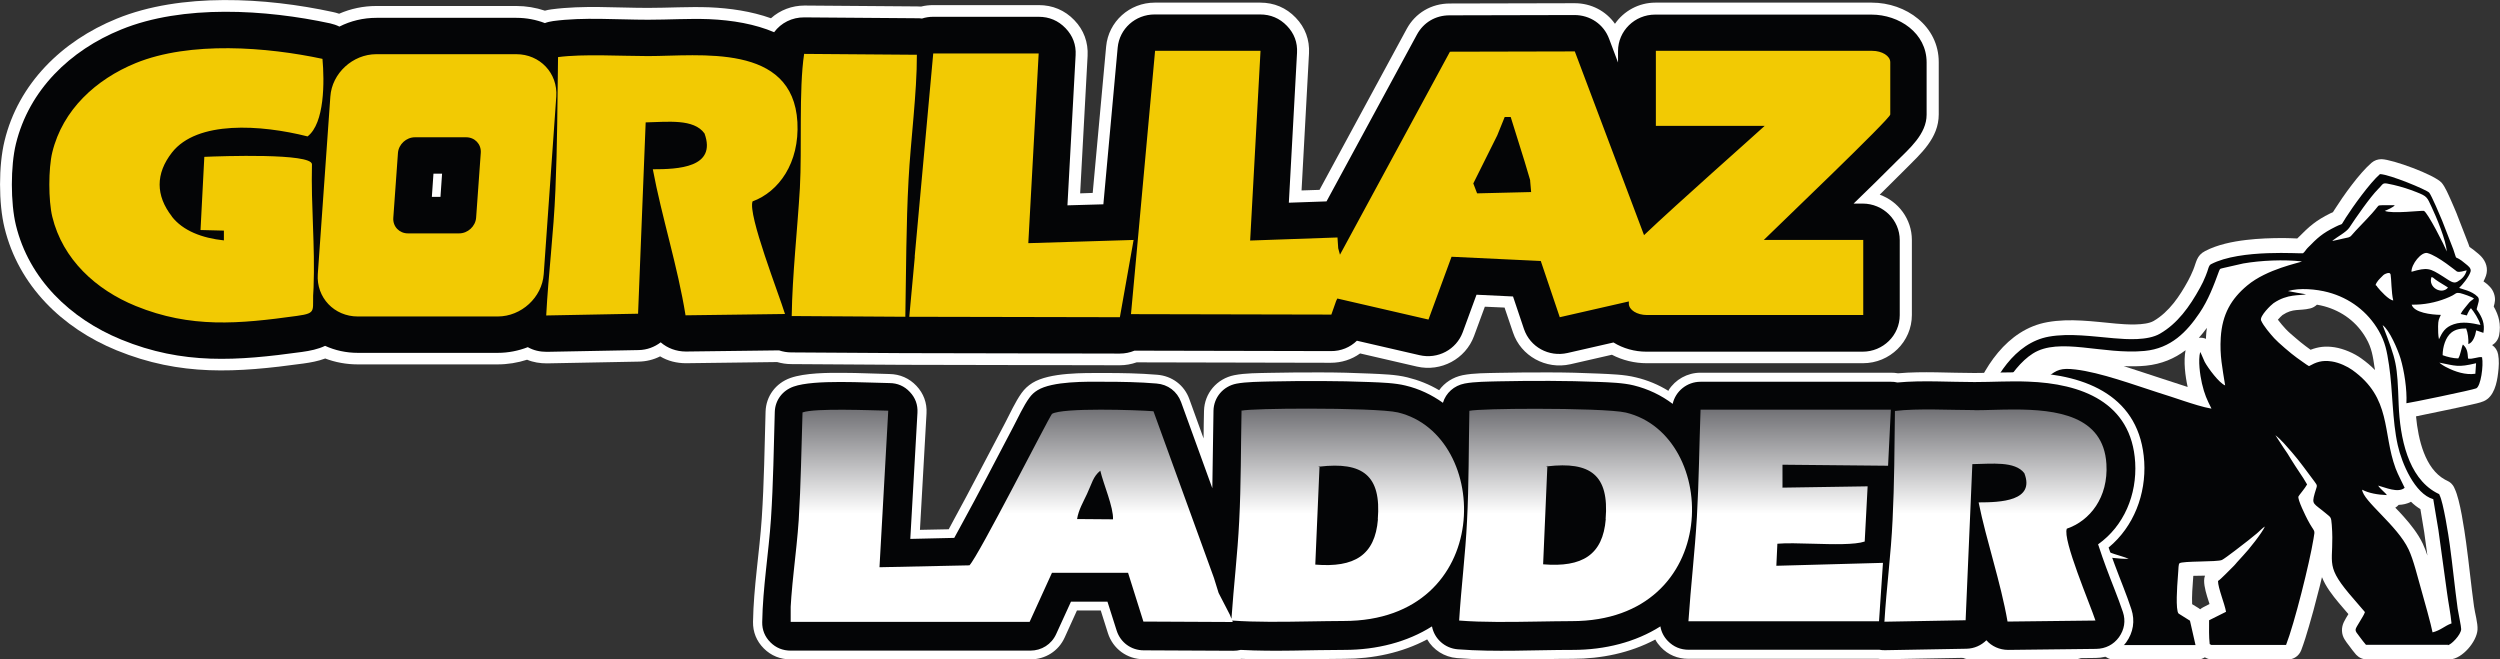
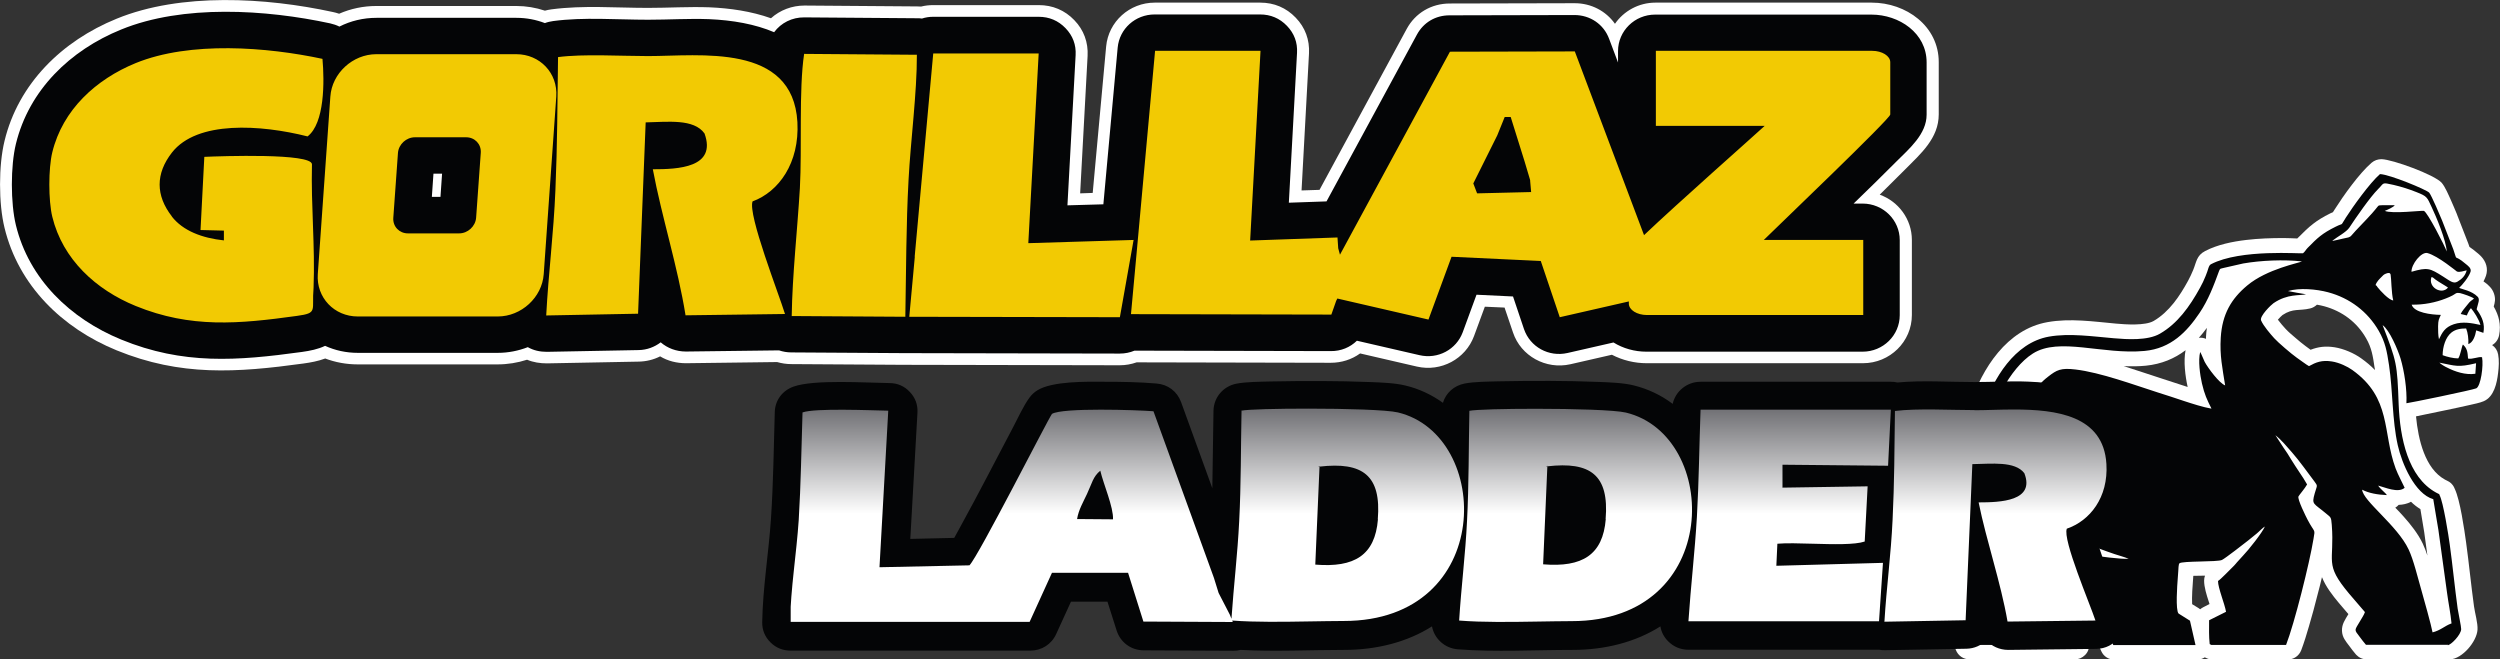
<svg xmlns="http://www.w3.org/2000/svg" id="Capa_1" data-name="Capa 1" viewBox="0 0 171.18 45.15">
  <rect x="0" y="0" width="171.18" height="45.15" fill="#333333" stroke="none" />
  <defs>
    <style>
      .cls-1 {
        fill: #040506;
      }

      .cls-1, .cls-2, .cls-3 {
        fill-rule: evenodd;
      }

      .cls-2 {
        fill: #fff;
      }

      .cls-3 {
        fill: #f2ca03;
      }

      .cls-4 {
        fill: url(#Degradado_sin_nombre_2);
      }

      .cls-5 {
        clip-path: url(#clippath);
      }

      .cls-6 {
        fill: none;
      }
    </style>
    <clipPath id="clippath">
      <path class="cls-6" d="m116.44,28.06c-.09,2.48-.11,4.86-.25,7.34-.14,2.38-.42,4.75-.58,7.14h13.05s.27-4,.27-4l-7.3.2.07-1.51c.6-.05,1.49-.03,2.42,0,1.4.04,2.88.08,3.56-.15l.2-3.78-5.83.09v-1.57s7.23.07,7.23.07l.19-3.84h-13.02Zm18.76.02c-1.62,0-3.91-.13-5.45.06-.03,2.49-.04,4.98-.16,7.43-.11,2.41-.42,4.67-.56,7l5.56-.1.46-10.69c1.32-.02,2.92-.22,3.56.62.75,1.91-1.62,2-3.13,2,.54,2.66,1.51,5.45,1.98,8.16l6.02-.07c-.36-1.1-2.27-5.56-1.96-6.29,1.58-.54,2.85-2.14,2.71-4.43-.2-3.32-3.42-3.73-6.33-3.73-.98,0-1.93.05-2.72.05m-61.43,7.45c.1-.63.42-1.16.68-1.72.33-.7.41-1.19.91-1.59.21.91.91,2.5.87,3.33l-2.46-.02Zm20.6.02c-.2,2.46-1.61,3.32-4.29,3.1l.29-6.71s-.06,0-.09.01l.09-.05v.04c2.95-.34,4.24.59,3.99,3.61m-9.33-7.42c-.05,2.52-.03,5.03-.16,7.55-.11,2.23-.38,4.46-.53,6.68l-.11-.28-.77-1.49-.32-1.03-4.14-11.41c-1.11-.09-6.23-.26-6.95.18-.32.45-5.02,9.72-5.65,10.37l-6.16.13.6-10.72c-1.17-.02-5.01-.19-5.87.12-.08,2.48-.11,4.91-.26,7.36-.15,2.28-.56,4.76-.59,6.98h16.4s1.53-3.36,1.53-3.36h5.21s1.05,3.34,1.05,3.34l6.12.03-.04-.1c1.6.12,3.49.09,5.28.06.82-.01,1.62-.03,2.36-.03,10.36,0,10.18-12.72,3.71-14.28-.76-.18-3.58-.26-6.15-.26-2.16,0-4.13.05-4.58.14m24.96,7.42c-.2,2.46-1.61,3.32-4.29,3.1l.29-6.71s-.06,0-.09.01l.09-.05v.04c2.95-.34,4.24.59,3.99,3.61m-9.33-7.42c-.05,2.52-.03,5.03-.16,7.55-.11,2.28-.4,4.55-.54,6.82,1.62.13,3.53.1,5.35.07.82-.01,1.62-.03,2.36-.03,10.36,0,10.18-12.72,3.71-14.28-.76-.18-3.58-.26-6.15-.26-2.16,0-4.13.05-4.58.14" />
    </clipPath>
    <linearGradient id="Degradado_sin_nombre_2" data-name="Degradado sin nombre 2" x1="223.29" y1="-758.66" x2="223.41" y2="-758.66" gradientTransform="translate(81833.54 -24027.4) rotate(90) scale(107.73 -107.73)" gradientUnits="userSpaceOnUse">
      <stop offset="0" stop-color="#737377" />
      <stop offset=".55" stop-color="#fff" />
      <stop offset="1" stop-color="#fff" />
    </linearGradient>
  </defs>
  <path class="cls-2" d="m150.57,23.13c.17-.02.33.01.48.07,0-.05,0-.09,0-.14.01-.21.03-.41.06-.61-.18.24-.36.47-.55.68m-.77,3.37s0-.01,0-.02c-.16-.72-.29-1.75-.14-2.5-.75.57-1.64.95-2.72,1.06-.51.05-1.01.05-1.51.03.89.28,1.78.59,2.63.86.59.19,1.17.38,1.75.57m-14.33,11.42c-.09.16-.2.31-.31.46.14.12.3.25.48.38.04-.02.09-.04.14-.06-.09-.18-.16-.36-.22-.53-.03-.08-.06-.16-.08-.25m29.6-3.56c-.26.14-.55.2-.84.21-.07.08-.14.14-.23.19.2.2.39.41.58.62.49.55.98,1.17,1.3,1.84.12.26.23.54.32.82l-.22-1.61c-.08-.52-.17-1.04-.26-1.57-.23-.14-.45-.31-.65-.51m-6.43-13.49c-.13.12-.29.22-.47.26-.74.18-1.17-.03-1.89.45-.07.06-.21.19-.32.32.17.23.4.49.53.63.19.21.46.43.68.62.22.19.46.39.69.56.11.08.22.16.34.25.52-.2,1.01-.27,1.65-.17.62.1,1.32.4,1.82.76.35.25.66.51.94.8,0-.06-.02-.12-.03-.18-.11-.75-.19-1.33-.58-2-.63-1.1-1.63-1.85-2.87-2.19-.15-.04-.33-.08-.51-.11m-7.98,20.86c.06-.05.13-.1.21-.14l.43-.22c-.02-.07-.04-.13-.06-.19-.14-.43-.31-.96-.31-1.41,0-.12.02-.24.06-.34-.07,0-.14,0-.21,0-.16,0-.38,0-.59.01,0,.09-.01.19-.02.28-.03.35-.09,1.18-.06,1.66l.44.27s.07.05.11.08m-8.89-2.17c-.02.07-.04.14-.06.22-.11.44-.22.88-.32,1.33-.02.12-.06.27-.09.42.34.25.9.6,1.1.69.37.15.61.48.62.88l.04,1.04c0,.28-.08.52-.28.72-.2.2-.44.3-.72.3h-7.18c-.43,0-.8-.25-.95-.65-.34-.94-.69-1.87-.97-2.83-.15-.5-.29-1-.41-1.51-.11-.46-.16-.98-.28-1.43-.04-.11-.06-.22-.06-.34v-.08c0-.22.07-.42.2-.59.23-.36.45-.81.65-1.19.21-.4.46-.84.65-1.26.13-.3.24-.62.39-.92.25-.81.41-1.45.51-2.3,0-.34.02-.69-.02-1.03-.04-.35-.14-.69-.17-1.04-.05-.57.31-1.72.5-2.29.8-2.45,2.51-5.14,5.28-5.63,1.55-.28,3.16-.04,4.71.1.64.06,1.99.15,2.56-.18,1.07-.62,1.8-1.72,2.37-2.77.13-.23.23-.47.34-.72.22-.52.22-.99.82-1.3.84-.44,1.88-.65,2.82-.76.84-.1,1.7-.13,2.55-.13.31,0,.63.02.94.03.02-.02.04-.05.07-.07.75-.76,1.2-1.16,2.19-1.65.06-.03.12-.06.18-.08.04-.06.08-.13.12-.19.61-.96,1.67-2.45,2.52-3.19.2-.17.43-.25.69-.25.76.02,3.61,1.06,4.11,1.61.24.27.49.87.64,1.2.14.33.29.65.42.98,0,0,0,0,0,.01l.77,1.98s0,.02.01.03c.02.07.05.13.07.2.17.11.34.24.5.38.11.09.2.16.3.27.34.36.49.84.33,1.32-.04.12-.1.25-.17.39.15.1.29.21.42.35.14.14.24.31.3.49.12.37.06.6-.02.88.35.61.51,1.22.37,1.96-.06.29-.22.53-.48.68,0,0,0,0,0,0,.21.14.36.36.41.63.08.4.05.88,0,1.28-.08.68-.27,1.62-.98,1.93-.27.12-.71.2-1,.27-.52.12-1.05.23-1.57.34-.53.11-1.06.22-1.59.33-.15.03-.31.07-.48.1.15,1.6.62,3.58,1.98,4.33.22.12.37.15.55.4.05.07.09.15.12.23.37.76.66,2.82.78,3.68.2,1.46.34,2.92.54,4.37.06.45.27,1.15.24,1.6-.05.81-1.04,1.99-1.88,2.03-.02,0-.03,0-.05,0h-5.64c-.29,0-.54-.11-.74-.32-.17-.19-.32-.4-.47-.6-.25-.33-.48-.59-.5-1.03-.02-.46.22-.78.44-1.15l-.65-.76s0,0,0,0c-.45-.54-.9-1.12-1.16-1.77-.1.42-.2.83-.31,1.23-.18.71-.37,1.43-.58,2.13-.16.55-.33,1.11-.53,1.64-.15.39-.51.64-.94.64h-5.12c-.18,0-.34-.04-.5-.13l-.04-.02c-.16.1-.34.16-.55.16h-5.63c-.4,0-.75-.22-.91-.58-.49-1.04-.93-2.15-1.36-3.22-.24-.6-.48-1.2-.72-1.8" />
  <path class="cls-1" d="m167.53,17.23c-.02-.74-.73-2.42-1.03-3.05-.32-.69-.31-.74-1.05-1.03-.47-.19-1.04-.37-1.56-.49-.84-.19-.62-.14-1.06.29-.54.54-1.53,1.97-1.97,2.64-.2.3-.84.64-1.1.85-.03.03-.04.03-.06.06.24-.04.48-.11.72-.16.34-.08.46-.06.6-.23.26-.32,1.06-1.11,1.43-1.54.07-.09.09-.11.18-.21.26-.29.14-.3.51-.31.28,0,.56,0,.83,0-.06.13-.53.33-.68.39.5.22,2.56-.04,2.68,0,.24.09,1.42,2.37,1.56,2.78m-16.11,10.75c-.31-.62-.47-.95-.65-1.72-.13-.57-.27-1.57-.12-2.15.09.14.21.48.31.68.24.44.99,1.45,1.4,1.61-.18-1.15-.38-2.05-.3-3.28.1-1.6.72-2.65,1.81-3.56,1.36-1.14,3.59-1.55,3.75-1.65-1.25-.14-2.8-.07-4.02.14l-1.32.3c-.2.06-.27.02-.33.2-.37,1.01-.74,2-1.35,2.9-.86,1.27-1.94,2.42-3.76,2.59-2.87.27-5.85-.97-7.65.18-1.59,1.01-2.88,3.67-3.11,5.36l.49-.61c.15-.2.32-.39.5-.57.1-.1.16-.21.26-.31l.28-.26c.13-.13.42-.45.57-.52-.09.59-.07.64-.02,1.23l.08-.12c.56-.95,1.06-1.9,2-2.62.59-.46.87-.61,1.87-.49,1.71.2,4.03,1.06,5.63,1.57.61.19,1.21.39,1.81.59.52.17,1.32.43,1.87.52m17.49-9.47c-.19.03-.5.16-.68.08-.03-.01-1.28-1.06-2.01-1.26-.42-.12-1.12.77-1.1,1.28,1.11-.32,1.25-.25,2.17.33.46.29.7.51.97.35.31-.18.54-.4.64-.78m-1.28,1.18c-.11-.09-.59-.35-.86-.55-.16-.12-.14-.14-.27-.17-.26.71.71,1.24,1.13.72m-3.75.88c-.13-.51-.13-1.54-.18-1.77-.04-.15-.18-.12-.33-.06-.13.05-.2.12-.29.22-.15.15-.34.33-.41.56.11.07.06.04.13.14.18.23.79.9,1.08.91m4.53-.5c-.22-.06-.29.07-.47.16-.13.07-.31.15-.47.21-.68.27-1.51.44-2.33.42.17.55,1.33.69,2,.7-.14.31-.18.34-.19.79,0,.28,0,.6.06.88.23-.47.4-.82,1.02-1.03.6-.2,1.23-.08,1.82.05-.11-.4-.44-.9-.65-1.15l-.1.13s-.04.07-.06.11c-.04.08-.09.16-.12.26l-.42-.1c.08-.2.31-.44.43-.6.29-.38.28-.27.48-.46-.2-.14-.72-.31-.99-.38m-32.8,14.69c.02.49-.95,3.09-1.79,3.51.24.7,2.25,2.27,3.23,1.95-.3-.15-.8-.41-.95-.61.59.14,1.27.36,1.96.3l-.5-.38c-.45-.37-.87-1.14-1.08-1.71-.24-.65-.65-2.29-.62-3.04-.07-.17-.06-.4-.08-.61-.02.18-.06.47-.18.59m32.26,7.94c-.06-.66-.22-1.44-.31-2.12l-.59-4.29c-.11-.72-.25-1.42-.35-2.1-1.26-.36-2.15-2.44-2.43-3.69-.39-1.74-.33-3.67-.6-5.49-.15-.99-.26-1.57-.7-2.34-.76-1.32-1.98-2.25-3.48-2.65-.79-.21-1.95-.32-2.74-.08.02.01,1.18.22,1.24.22-.45.11-1.26-.05-2.23.61-.15.1-.97.89-.85,1.18.16.38.64.93.9,1.22.25.28,1.17,1.07,1.54,1.33.18.12.68.5.84.58.47-.26.87-.43,1.57-.32.51.08,1.07.35,1.39.58,2.71,1.93,2.06,4.28,2.97,6.74.19.5.43.91.62,1.33-.44.39-1.37-.04-1.81-.15.08.18.54.53.59.65-.61-.02-1.24-.13-1.69-.37.04.76,2.41,2.45,3.18,4.09.35.74.62,1.92.87,2.77.15.52.7,2.49.77,2.91.55-.14.83-.44,1.26-.6m-.18,1.45h-5.64c-.12-.13-.28-.35-.41-.52-.43-.56-.38-.43.03-1.14.09-.16.25-.39.31-.58l-1.09-1.27c-1.73-2.07-.98-2.11-1.18-4.7-.04-.57-.08-.51-.38-.77-.88-.74-1.01-.6-.79-1.38.16-.58.24-.48-.03-.84-.47-.62-1.02-1.4-1.53-1.98-.36-.41-.72-.85-1.13-1.17l.54.83c.19.26.39.58.55.85.17.28.36.56.55.85.18.26.38.57.53.84-.14.26-.54.72-.59.82-.09.18.52,1.4.62,1.59.51.97.53.59.41,1.31-.27,1.66-1.31,5.81-1.88,7.27h-5.12l-.11-.06c-.06-.55-.04-1.08-.04-1.63l1.16-.58c-.09-.54-.55-1.63-.55-2.11.19-.11.83-.79,1.1-1.05.08-.08.13-.15.2-.23l.41-.45c.38-.39,1.33-1.59,1.5-2-.13.06-.44.39-.57.49-.19.15-.38.31-.58.47-.23.18-1.56,1.22-1.79,1.33-.31.15-2.73.06-2.91.23-.07.06-.07.41-.08.52-.02.19-.03.38-.04.56-.03.37-.16,2.14.06,2.36l.78.49.38,1.67h-5.63c-.39-.85-2.29-5.38-2.55-6.37.25.03.6.13.87.18.63.11,2.21.32,2.73.28-.24-.11-.7-.23-.99-.33-.33-.11-.65-.23-.98-.35-1.35-.5-1.58-.83-1.73-.9l.22-1.85.49-3.44h0c0,.1-.24.48-.25.68l-.05.04-.14.47h0c-.2.34-.52,1.64-.63,2.12l-.04.03c.02.19-.17.94-.21,1.21-.06.41-.07.96-.16,1.3-.15.57-1.22,4.39-1.07,4.69.11.21,1.4,1.05,1.75,1.19l.04,1.04h-7.18c-.34-.92-.67-1.82-.95-2.77-.14-.48-.28-.96-.4-1.46-.06-.27-.26-1.41-.32-1.54v-.08c.11-.12,1.28-2.36,1.41-2.64.13-.29.26-.67.4-.94.3-.95.46-1.51.58-2.6h0c0-.42.02-.78-.03-1.2-.04-.34-.14-.73-.17-1.02-.03-.35.33-1.54.45-1.9.69-2.09,2.15-4.54,4.5-4.96,1.41-.25,3.02-.01,4.44.11.91.08,2.33.17,3.16-.31,1.2-.69,2.03-1.84,2.75-3.15.15-.26.26-.51.38-.8.19-.43.19-.72.37-.81,2.03-1.06,6.18-.7,6.3-.75.14-.11.19-.24.32-.37.66-.67.97-.98,1.92-1.45.6-.3.27.03.7-.63.46-.72,1.62-2.35,2.33-2.97.66.02,3.19,1.07,3.37,1.27.15.17.78,1.65.88,1.9l.77,1.98c.34.97-.05.23.85,1,.13.11.41.29.33.54-.12.37-.58.92-.78,1.1.2.1.86.19,1.27.61.17.18.02.46-.04.73-.04.18-.05.1.04.23.3.45.51.89.39,1.51l-.49-.17c-.07.4-.23.84-.54.94.02-.35-.03-.78-.15-1.07-.38,0-.72.05-1.01.28-.4.32-.6.99-.6,1.55.29.11.73.22,1.07.22.16-.24.23-.81.32-.95.29.27.32.5.35.96.3.07.72-.15.96-.09.11.58-.09,1.99-.4,2.13-.28.12-4.55,1-4.78,1.02.05-.94-.15-2.22-.4-3.06-.19-.62-.76-1.96-1.23-2.29.97,2.51,1,2.63,1.1,5.44.09,2.29.64,4.96,2.55,6.02.31.17.19.06.25.18.26.49.62,2.8.7,3.4.2,1.45.34,2.93.54,4.38.04.28.25,1.25.24,1.4-.01.38-.7,1.09-.93,1.1m1.95-19.31c-1.25.3-1.38.18-2.51-.04.09.1.39.28.51.33.56.29,1.28.53,1.95.43l.05-.72Z" />
-   <path class="cls-2" d="m114.25,26.72c.46-.73,1.28-1.2,2.19-1.2h13.02c.17,0,.33.01.5.04,1.74-.15,3.5-.02,5.24-.02,1.23,0,2.45-.08,3.68-.03,4.02.15,7.67,1.65,7.94,6.11.13,2.21-.71,4.44-2.44,5.87.13.39.27.77.41,1.15.38,1.03.81,2.04,1.15,3.08.26.79.13,1.59-.36,2.27-.49.67-1.22,1.05-2.07,1.06l-6.02.07c-.56,0-1.09-.16-1.54-.47-.39.24-.85.38-1.32.39l-5.56.1c-.15,0-.31,0-.46-.03h-13.01c-.73,0-1.38-.27-1.88-.8-.15-.16-.28-.33-.38-.52-1.73.92-3.7,1.32-5.66,1.32-2.64,0-5.28.16-7.92-.05-.87-.07-1.62-.56-2.04-1.28-1.73.92-3.71,1.33-5.68,1.33-2.35,0-4.7.13-7.04,0-.19.04-.38.06-.57.06l-6.12-.03c-1.14,0-2.11-.72-2.45-1.79l-.49-1.55h-1.63s-.84,1.85-.84,1.85c-.42.93-1.32,1.5-2.36,1.5h-16.4c-.71,0-1.34-.25-1.84-.75-.5-.5-.75-1.12-.74-1.82.04-2.38.44-4.73.6-7.11.16-2.42.19-4.85.26-7.28.03-1.06.69-1.95,1.7-2.31.99-.35,2.57-.36,3.63-.35,1.05,0,2.1.06,3.15.08.72.01,1.36.29,1.85.81.49.52.73,1.17.69,1.88l-.45,7.98,1.97-.04c.12-.22.24-.45.36-.67.57-1.04,1.12-2.08,1.67-3.13.61-1.15,1.21-2.31,1.82-3.46.36-.68.69-1.44,1.14-2.07.2-.28.44-.5.74-.69,1.18-.73,3.53-.68,4.92-.68,1.21,0,2.42.02,3.62.12,1.03.08,1.87.72,2.21,1.68l.97,2.68c0-.63.02-1.26.03-1.89.03-1.2.88-2.2,2.07-2.44.77-.15,1.63-.14,2.42-.16,1.17-.03,2.35-.03,3.53-.03,1.12,0,2.25.03,3.37.08.83.04,1.74.06,2.54.26.77.19,1.5.48,2.17.88.37-.52.94-.89,1.61-1.03.77-.15,1.63-.14,2.42-.16,1.17-.03,2.35-.03,3.53-.03,1.12,0,2.25.03,3.37.08.83.04,1.74.06,2.54.26.8.19,1.55.5,2.24.93" />
  <path class="cls-1" d="m114.53,27.66c.19-.87.98-1.52,1.91-1.52h13.02c.16,0,.31.01.46.05,1.73-.16,3.55-.03,5.28-.03,1.22,0,2.43-.08,3.66-.03,3.65.13,7.09,1.4,7.34,5.53.13,2.21-.77,4.36-2.54,5.61.18.57.42,1.22.55,1.58.37,1.01.81,2.04,1.15,3.06.2.6.1,1.2-.27,1.72-.37.51-.92.79-1.56.8l-6.02.07c-.6,0-1.14-.25-1.5-.66-.35.35-.83.57-1.36.58l-5.56.1c-.14,0-.27,0-.4-.03h-13.06c-.56,0-1.04-.2-1.43-.6-.28-.29-.45-.63-.51-1-1.69,1.07-3.77,1.61-6,1.61-2.61,0-5.26.16-7.87-.04-.9-.07-1.61-.73-1.77-1.57-1.69,1.07-3.77,1.61-6,1.61-2.36,0-4.74.13-7.1,0-.16.04-.34.06-.51.06l-6.12-.03c-.87,0-1.6-.54-1.86-1.35l-.63-1.98h-2.5s-1.01,2.21-1.01,2.21c-.32.71-1,1.14-1.78,1.14h-16.4c-.54,0-1.01-.19-1.39-.57-.38-.38-.57-.85-.56-1.38.04-2.37.44-4.72.6-7.08.16-2.43.19-4.87.26-7.3.02-.81.52-1.48,1.29-1.75,1.41-.5,4.93-.26,6.56-.24.55,0,1.03.21,1.4.61.38.4.55.88.52,1.42l-.49,8.64,3.01-.07c.19-.34.38-.7.54-.99.57-1.04,1.13-2.09,1.68-3.14.61-1.15,1.21-2.31,1.82-3.47.31-.59.71-1.46,1.1-1.99.16-.22.33-.38.56-.52,1.02-.63,3.37-.59,4.58-.58,1.17,0,2.41.02,3.57.12.78.06,1.41.54,1.68,1.27l2.14,5.9c.04-1.77.04-3.54.08-5.31.02-.91.66-1.67,1.57-1.85.68-.13,1.62-.13,2.31-.15,1.17-.03,2.34-.03,3.51-.03,1.11,0,2.23.03,3.34.07.75.03,1.7.06,2.42.24.93.22,1.79.63,2.56,1.18.2-.67.76-1.18,1.49-1.32.68-.13,1.62-.13,2.31-.15,1.17-.03,2.34-.03,3.51-.03,1.11,0,2.23.03,3.34.07.75.03,1.7.06,2.42.24.97.24,1.88.67,2.67,1.27" />
  <g class="cls-5">
    <rect class="cls-4" x="54.14" y="27.9" width="90.25" height="14.74" />
  </g>
  <path class="cls-2" d="m22.26,24.55c-.48.18-.98.27-1.48.34-4.58.63-8.4.89-12.79-.9-3.74-1.53-6.72-4.44-7.68-8.39-.41-1.66-.41-4.28,0-5.95C1.26,5.72,4.25,2.8,7.99,1.28c4.4-1.8,10.22-1.45,14.79-.46.15.03.29.07.44.12.8-.35,1.67-.53,2.55-.53h9.58c.67,0,1.33.11,1.96.32.15-.04.3-.07.45-.09,2.19-.29,4.4-.1,6.6-.1,1.4,0,2.8-.09,4.2-.04,1.42.06,2.88.27,4.23.75.62-.56,1.44-.87,2.3-.87l7.72.06c.09,0,.17,0,.26.01.27-.07.56-.1.84-.1h7.22c.94,0,1.78.35,2.43,1.03.65.67.96,1.52.91,2.45l-.51,9.41.86-.03.92-10.03c.16-1.7,1.6-3,3.33-3h7.22c.95,0,1.78.35,2.43,1.03.65.67.96,1.52.91,2.45l-.51,9.38,1.23-.04,5.97-11.02c.59-1.09,1.69-1.74,2.95-1.74l8.55-.02c1.13,0,2.14.53,2.76,1.41.6-.87,1.62-1.45,2.77-1.45h14.81c2.36,0,4.59,1.61,4.59,4.07v3.58c0,1.64-1.24,2.7-2.3,3.77-.58.58-1.16,1.15-1.74,1.73,1.28.46,2.2,1.68,2.2,3.1v5.14c0,1.82-1.5,3.3-3.35,3.3h-14.81c-.82,0-1.65-.2-2.38-.58l-2.84.65c-1.68.38-3.39-.56-3.93-2.17l-.58-1.71-1.35-.06-.74,2.01c-.58,1.57-2.26,2.47-3.91,2.09l-3.89-.9c-.58.42-1.28.64-2.01.64l-13.29-.03c-.37.13-.76.2-1.16.2l-14.42-.03s-.09,0-.14,0c-.05,0-.09,0-.14,0l-7.79-.05c-.33,0-.65-.05-.97-.14l-6.24.08c-.63,0-1.24-.15-1.77-.47-.45.23-.95.35-1.46.36l-6.29.12c-.47,0-.93-.07-1.36-.25-.65.21-1.33.32-2.02.32h-9.58c-.77,0-1.53-.14-2.24-.41" />
  <path class="cls-1" d="m29.57,13.48h.59l.11-1.59h-.59l-.11,1.59ZM53.01,2.2c.47-.63,1.22-1.02,2.07-1.01l7.72.06c.11,0,.22,0,.33.02.24-.08.5-.12.77-.12h7.22c.72,0,1.34.26,1.84.78.5.52.73,1.14.69,1.85l-.56,10.28,2.46-.07.98-10.73c.12-1.29,1.21-2.27,2.53-2.27h7.22c.72,0,1.34.26,1.84.78.5.52.73,1.14.69,1.85l-.56,10.26,2.58-.09,6.19-11.42c.45-.83,1.27-1.32,2.23-1.32l8.55-.02c1.08,0,2.01.63,2.38,1.63l.61,1.62v-.78c0-1.38,1.14-2.5,2.54-2.5h14.81c1.9,0,3.78,1.26,3.78,3.27v3.58c0,1.34-1.2,2.34-2.07,3.21-.96.97-1.95,1.93-2.93,2.88h.62c1.4,0,2.54,1.12,2.54,2.5v5.14c0,1.38-1.14,2.5-2.54,2.5h-14.81c-.8,0-1.59-.22-2.25-.63l-3.15.72c-1.28.29-2.56-.41-2.98-1.64l-.75-2.23-2.5-.12-.94,2.56c-.44,1.2-1.71,1.87-2.96,1.58l-4.29-.99c-.46.45-1.09.72-1.79.71l-13.44-.03c-.31.13-.65.2-1.01.2l-14.42-.03s-.09,0-.14,0c-.04,0-.09,0-.13,0l-7.79-.05c-.3,0-.58-.05-.85-.14l-6.37.08c-.66,0-1.27-.23-1.73-.63-.42.32-.94.52-1.51.53l-6.29.12c-.48,0-.91-.1-1.3-.32-.64.25-1.34.39-2.06.39h-9.58c-.8,0-1.56-.17-2.24-.48-.48.23-1.02.34-1.6.42-4.43.61-8.12.89-12.36-.85-3.49-1.43-6.31-4.14-7.21-7.83-.37-1.51-.37-4.06,0-5.57.9-3.69,3.71-6.41,7.21-7.83,4.23-1.73,9.91-1.37,14.31-.42.22.05.43.12.63.22.77-.39,1.63-.6,2.54-.6h9.58c.69,0,1.35.13,1.95.36.18-.07.37-.11.57-.14,2.11-.28,4.36-.09,6.49-.09,1.4,0,2.77-.09,4.17-.04,1.63.07,3.17.34,4.48.9" />
  <path class="cls-3" d="m27.93,15.98h3.51c.59,0,1.11-.48,1.16-1.06l.32-4.46c.04-.59-.41-1.06-1-1.06h-3.51c-.59,0-1.11.48-1.16,1.06l-.32,4.46c-.04.59.41,1.06,1,1.06m26.27,5.66l7.79.05c.06-3.19.05-6.25.22-9.37.14-2.68.58-5.97.57-8.57l-7.72-.06c-.37,2.46-.14,6.48-.29,9.18-.17,2.87-.52,5.97-.56,8.78m50.56-9.3l.07.8-3.7.09-.26-.68,1.64-3.29.51-1.26h.41l.95,3.04.39,1.31Zm-57.83,9.24l6.81-.09c-.41-1.35-2.56-6.82-2.22-7.71,1.79-.66,3.22-2.62,3.07-5.43-.31-5.44-6.7-4.52-10.23-4.52-1.83,0-4.43-.16-6.16.07-.04,3.06-.05,6.1-.18,9.11-.12,2.95-.48,5.72-.63,8.58l6.29-.12.52-13.1c1.49-.03,3.3-.27,4.03.76.85,2.35-1.83,2.45-3.54,2.45.61,3.26,1.71,6.68,2.24,10m15.69-4.02l1.27-13.91h7.22l-.71,12.99,7.21-.22-.94,5.29-14.42-.03.38-4.12Zm-50.87-2.75c.77.99,2.08,1.48,3.57,1.64v-.67s-1.6-.04-1.6-.04l.26-5.01c1.15-.05,7.36-.27,7.37.51-.07,2.87.22,5.55.11,8.46-.14,1.56.33,1.72-1.14,1.92-3.97.55-7.27.86-11.04-.68-2.72-1.11-5-3.19-5.71-6.11-.27-1.11-.27-3.3,0-4.41.71-2.92,3-5,5.71-6.11,3.73-1.52,9-1.1,12.79-.29.14,1.56.15,4.41-1.02,5.31-3.21-.81-7.57-1.1-9.29,1.11-1.12,1.44-1.12,2.93,0,4.37m109.06-6.2c-.78.72-5.99,5.32-8.26,7.48l-4.74-12.58-8.55.02-7.53,13.9-.12-.44-.05-.74-5.98.21.71-12.99h-7.22l-1.27,13.91-.38,4.12,13.72.03.33-.94.08-.16,6.24,1.44,1.58-4.3,6.11.29,1.3,3.85,4.73-1.08v.15c0,.43.56.78,1.24.78h14.81v-5.14h-6.81c.92-.91,8.66-8.3,8.66-8.59v-3.58c0-.43-.56-.78-1.24-.78h-14.81v5.14h7.48ZM24.5,21.67h9.58c1.62,0,3.04-1.31,3.15-2.9l.86-12.16c.11-1.6-1.12-2.9-2.74-2.9h-9.58c-1.62,0-3.04,1.31-3.15,2.9l-.86,12.16c-.11,1.6,1.12,2.9,2.74,2.9" />
</svg>